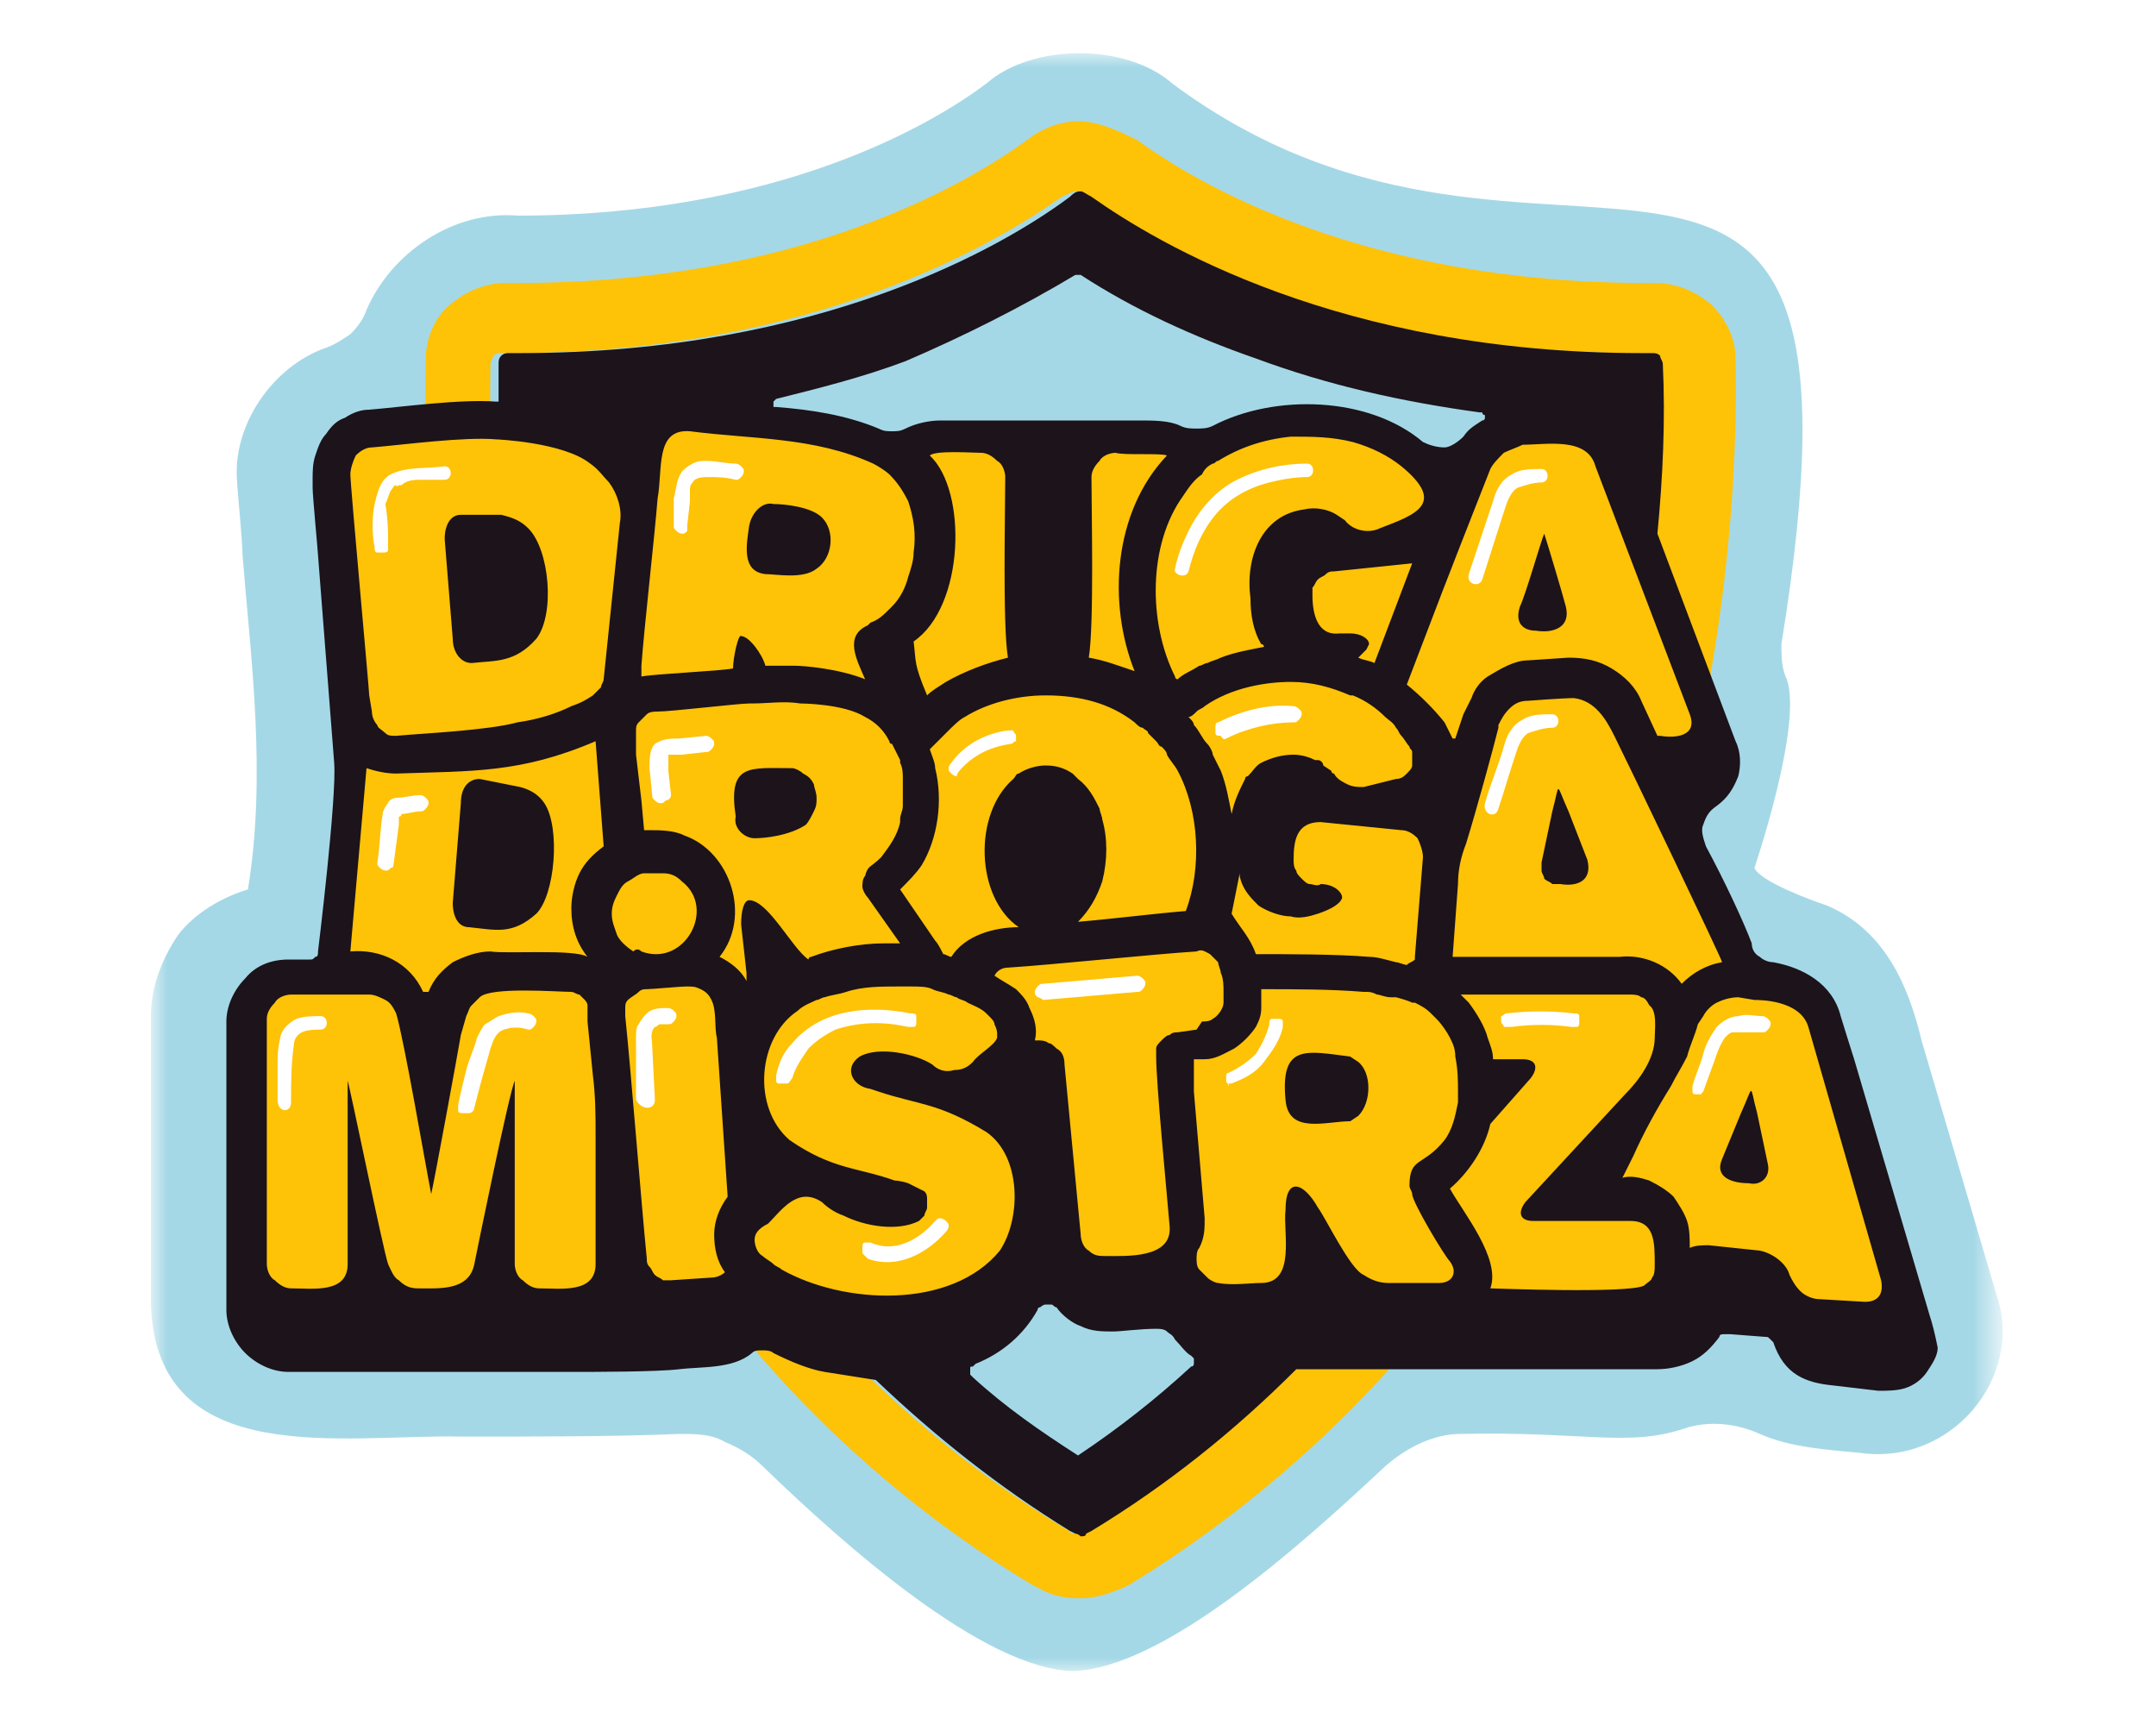
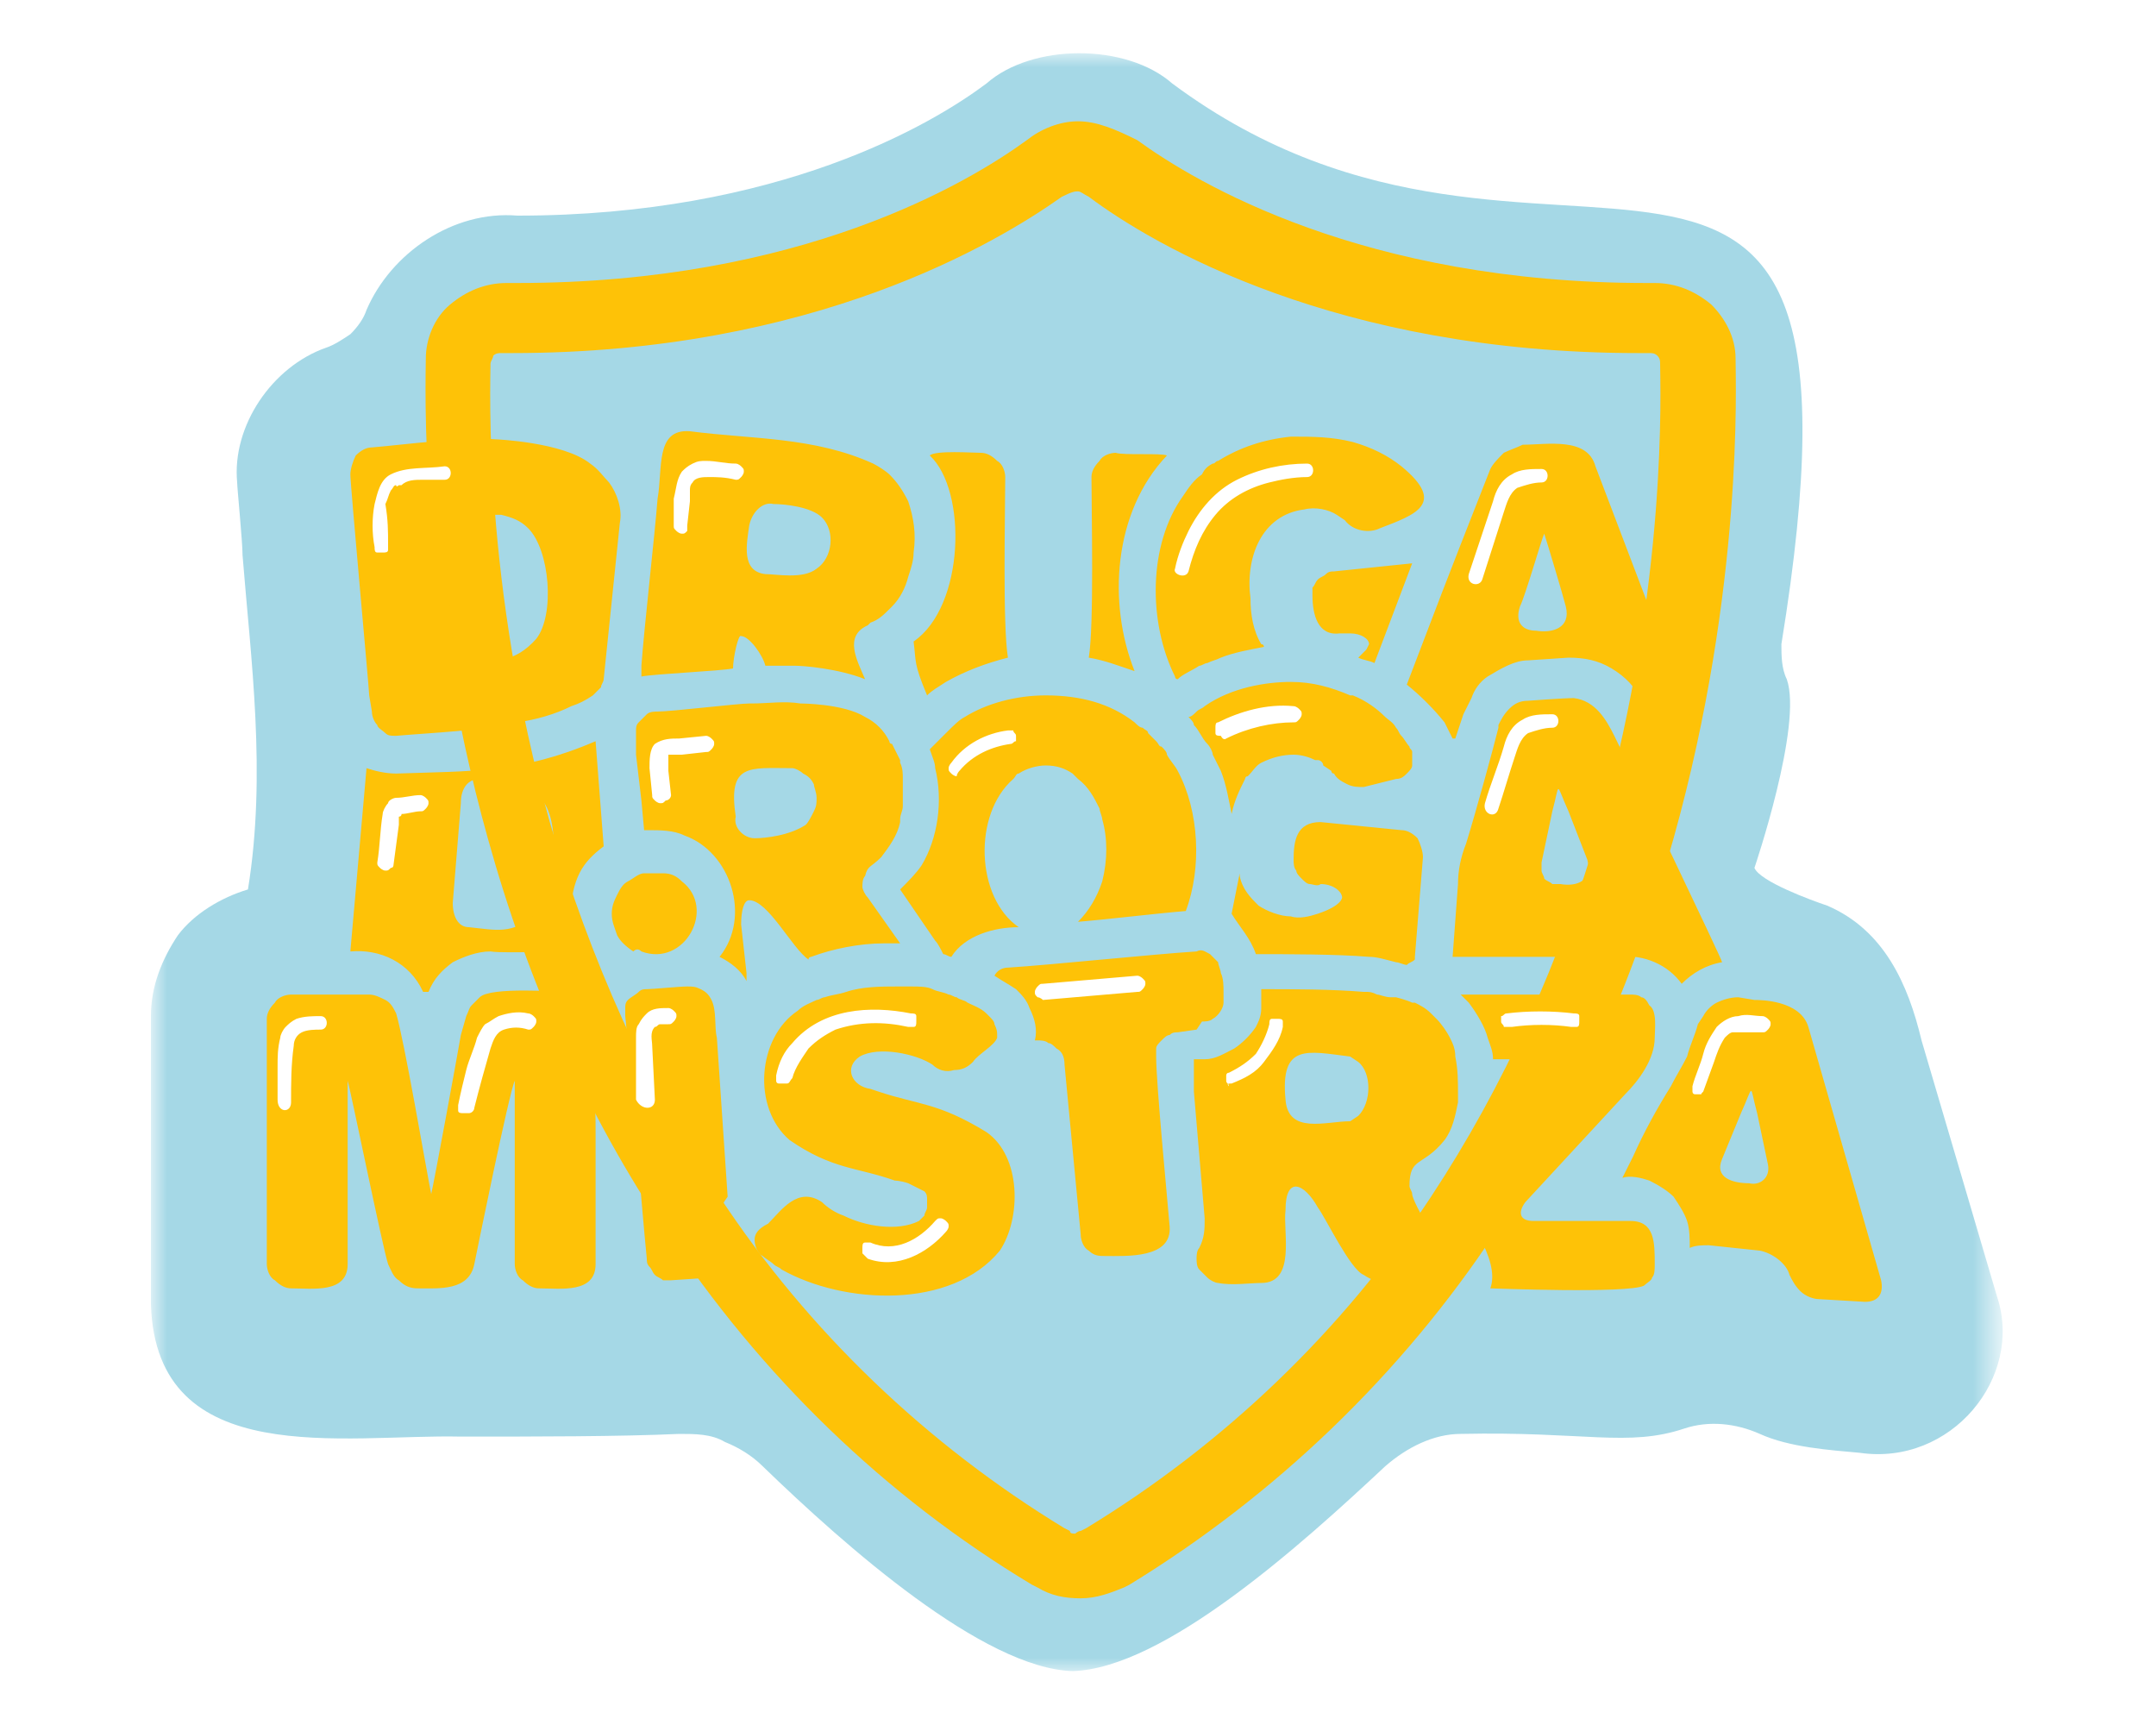
<svg xmlns="http://www.w3.org/2000/svg" version="1.1" id="Layer_1" x="0px" y="0px" viewBox="0 0 80 64" style="enable-background:new 0 0 80 64;" xml:space="preserve" width="80" height="64">
  <style type="text/css">
	.st0{fill:#FFFFFF;filter:url(#Adobe_OpacityMaskFilter);}
	.st1{mask:url(#mask0_509_11955_00000018226195968340637090000011698807952797267903_);}
	.st2{fill:#A5D8E6;}
	.st3{fill:#FEC207;}
	.st4{fill:#1C131B;}
	.st5{fill:#FFFFFF;}
</style>
  <defs>
    <filter id="Adobe_OpacityMaskFilter" filterUnits="userSpaceOnUse" x="5.7" y="2" width="68.6" height="60">
      <feColorMatrix type="matrix" values="1 0 0 0 0  0 1 0 0 0  0 0 1 0 0  0 0 0 1 0" />
    </filter>
  </defs>
  <mask maskUnits="userSpaceOnUse" x="5.7" y="2" width="68.6" height="60" id="mask0_509_11955_00000018226195968340637090000011698807952797267903_">
    <path class="st0" d="M74.3,2H5.7v60h68.6V2z" />
  </mask>
  <g class="st1">
    <path class="st2" d="M74.1,48.1l-2.8-9.5c-0.5-2.1-1.4-4.1-3.5-5c-0.6-0.2-2.5-0.9-2.7-1.4c0,0,1.8-5.3,1.2-7   c-0.2-0.4-0.2-0.9-0.2-1.3c4.1-25.2-8.6-10.4-22.6-20.8c-1.7-1.5-5.2-1.5-6.9,0C34.6,4.6,28.9,8,19.2,8c-2.4-0.2-4.7,1.4-5.6,3.5   c-0.1,0.3-0.3,0.6-0.6,0.9c-0.3,0.2-0.6,0.4-0.9,0.5c-2,0.7-3.5,2.9-3.3,5c0,0.2,0.2,2.2,0.2,2.7c0.3,3.8,0.9,8.1,0.2,12.4   c-1,0.3-2,0.9-2.6,1.7c-0.6,0.9-1,1.9-1,3v10.7c0.2,6.2,7.2,4.8,11.5,4.9c2.8,0,5.9,0,8.1-0.1c0.6,0,1.2,0,1.7,0.3   c0.5,0.2,1,0.5,1.4,0.9c3.1,3,8.2,7.5,11.5,7.6c3.4-0.1,8.5-4.7,11.6-7.6c0.8-0.7,1.8-1.2,2.8-1.2c4.6-0.1,6.2,0.5,8.3-0.2   c0.9-0.3,1.9-0.2,2.8,0.2c1.1,0.5,2.6,0.6,3.7,0.7C72.4,54.4,75.1,51.1,74.1,48.1L74.1,48.1z" />
    <path class="st3" d="M40,7.1c0.1,0,0.2,0.1,0.4,0.2c2.4,1.8,9.2,5.8,20.4,5.8h0.4c0.1,0,0.2,0,0.3,0.1c0.1,0.1,0.1,0.2,0.1,0.3   c0,0.8,0.3,8.1-2.2,17c-1.5,5.2-3.6,9.8-6.3,13.9c-3.3,5-7.7,9.2-12.8,12.3l-0.2,0.1c-0.1,0-0.2,0.1-0.2,0.1c-0.1,0-0.2,0-0.2-0.1   l-0.2-0.1c-5.1-3.1-9.5-7.3-12.8-12.3c-2.7-4.1-4.8-8.8-6.3-13.9c-2.5-8.9-2.2-16.2-2.2-17c0-0.1,0.1-0.2,0.1-0.3   c0.1-0.1,0.2-0.1,0.3-0.1h0.4c11.2,0,18-4.1,20.4-5.8C39.8,7.1,39.9,7.1,40,7.1L40,7.1L40,7.1z M40,4.5c-0.7,0-1.4,0.3-1.9,0.7   c-2.2,1.6-8.4,5.3-18.9,5.3h-0.4c-0.8,0-1.5,0.3-2.1,0.8c-0.6,0.5-0.9,1.3-0.9,2c0,0.8-0.3,8.5,2.3,17.8c1.5,5.4,3.7,10.3,6.6,14.6   c3.5,5.3,8.1,9.8,13.6,13.1l0.2,0.1c0.5,0.3,1,0.4,1.6,0.4c0.6,0,1.1-0.2,1.6-0.4l0.2-0.1c5.4-3.3,10.1-7.8,13.6-13.1   c2.9-4.3,5.1-9.2,6.6-14.6c2.6-9.3,2.3-16.9,2.3-17.8c0-0.8-0.4-1.5-0.9-2c-0.6-0.5-1.3-0.8-2.1-0.8h-0.3   c-10.5,0-16.7-3.7-18.9-5.3C41.4,4.8,40.7,4.5,40,4.5L40,4.5z" />
-     <path class="st4" d="M71.6,48.8l-2.8-9.5c-0.1-0.3-0.5-1.6-0.5-1.6c-0.3-1.2-1.4-1.8-2.5-2c-0.2,0-0.4-0.1-0.5-0.2   c-0.2-0.1-0.3-0.3-0.3-0.5c-0.3-0.8-1-2.3-1.7-3.6c-0.1-0.3-0.2-0.6-0.1-0.8c0.1-0.3,0.2-0.5,0.5-0.7c0.4-0.3,0.6-0.6,0.8-1.1   c0.1-0.4,0.1-0.9-0.1-1.3l-2.9-7.7c0.2-2.1,0.3-4.2,0.2-6.3c0-0.1-0.1-0.2-0.1-0.3c-0.1-0.1-0.2-0.1-0.3-0.1h-0.4   c-11.2,0-18-4.1-20.4-5.8c-0.2-0.1-0.3-0.2-0.4-0.2s-0.2,0-0.4,0.2c-2.4,1.8-9.2,5.8-20.4,5.8h-0.4c-0.1,0-0.2,0-0.3,0.1   c-0.1,0.1-0.1,0.2-0.1,0.3c0,0.2,0,0.7,0,1.4h-0.1c-1.3-0.1-3.5,0.2-4.7,0.3c-0.3,0-0.6,0.1-0.9,0.3c-0.3,0.1-0.5,0.3-0.7,0.6   c-0.2,0.2-0.3,0.5-0.4,0.8c-0.1,0.3-0.1,0.6-0.1,0.9l0,0.3c0,0.3,0.2,2.4,0.2,2.5l0.6,7.7c0.1,1.3-0.6,7-0.6,7c0,0.1,0,0.2-0.1,0.2   c-0.1,0.1-0.1,0.1-0.2,0.1h-0.8c-0.6,0-1.2,0.2-1.6,0.7c-0.4,0.4-0.7,1-0.7,1.6v10.7c0,0.6,0.3,1.2,0.7,1.6c0.4,0.4,1,0.7,1.6,0.7   c1,0,4.8,0,5.8,0c0.7,0,3.8,0,4.7,0c0.8,0,3.2,0,4-0.1s2,0,2.7-0.6c0.1-0.1,0.2-0.1,0.4-0.1c0.1,0,0.3,0,0.4,0.1   c0.6,0.3,1.3,0.6,1.9,0.7c0.6,0.1,1.3,0.2,1.9,0.3c2.2,2.1,4.6,4,7.2,5.6l0.2,0.1c0.1,0,0.2,0.1,0.2,0.1c0.1,0,0.2,0,0.2-0.1   l0.2-0.1c2.8-1.7,5.3-3.7,7.6-6c4.2,0,12.1,0,13.4,0c0.4,0,0.9-0.1,1.3-0.3c0.4-0.2,0.7-0.5,1-0.9c0-0.1,0.1-0.1,0.2-0.1   c0.1,0,0.1,0,0.2,0l1.3,0.1c0.1,0,0.1,0,0.2,0.1c0,0,0.1,0.1,0.1,0.1c0.4,1.2,1.2,1.5,2.2,1.6l1.7,0.2c0.3,0,0.7,0,1-0.1   c0.3-0.1,0.6-0.3,0.8-0.6c0.2-0.3,0.4-0.6,0.4-0.9C71.8,49.5,71.7,49.1,71.6,48.8L71.6,48.8z M39.9,10.2   C39.9,10.2,40,10.1,39.9,10.2c0.1,0,0.2,0,0.2,0c2,1.3,4.2,2.3,6.5,3.1c2.7,1,5.4,1.6,8.3,2c0,0,0.1,0,0.1,0c0,0,0,0.1,0.1,0.1   c0,0,0,0.1,0,0.1c0,0,0,0.1-0.1,0.1c-0.3,0.2-0.5,0.3-0.7,0.6c-0.2,0.2-0.5,0.4-0.7,0.4c-0.3,0-0.6-0.1-0.8-0.2   c-2-1.7-5.5-1.8-7.8-0.6c-0.2,0.1-0.4,0.1-0.6,0.1c-0.2,0-0.4,0-0.6-0.1c-0.4-0.2-1-0.2-1.5-0.2c0,0-0.1,0-0.1,0c-1.2,0-4.2,0-6,0   h0c-0.4,0-0.7,0-0.9,0c-0.1,0-0.3,0-0.4,0c-0.4,0-0.9,0.1-1.3,0.3c-0.2,0.1-0.3,0.1-0.5,0.1c-0.2,0-0.3,0-0.5-0.1   c-1.2-0.5-2.5-0.7-3.8-0.8c0,0-0.1,0-0.1,0c0,0,0-0.1,0-0.1c0,0,0-0.1,0-0.1c0,0,0.1-0.1,0.1-0.1c1.6-0.4,3.2-0.8,4.8-1.4   C35.7,12.5,37.9,11.4,39.9,10.2L39.9,10.2z M40,54c-1.4-0.9-2.7-1.8-3.9-2.9c0,0-0.1-0.1-0.1-0.1c0,0,0-0.1,0-0.2   c0-0.1,0-0.1,0.1-0.1c0,0,0.1-0.1,0.1-0.1c1-0.4,1.8-1.1,2.3-2c0-0.1,0.1-0.1,0.1-0.1s0.1-0.1,0.2-0.1c0.1,0,0.1,0,0.2,0   c0.1,0,0.1,0.1,0.2,0.1c0.2,0.3,0.6,0.6,0.9,0.7c0.4,0.2,0.8,0.2,1.2,0.2c0.3,0,1-0.1,1.6-0.1c0.1,0,0.3,0,0.4,0.1   c0.1,0.1,0.2,0.1,0.3,0.3c0.2,0.2,0.4,0.5,0.6,0.6c0,0,0.1,0.1,0.1,0.1c0,0,0,0.1,0,0.1c0,0,0,0.1,0,0.1c0,0,0,0.1-0.1,0.1   C42.9,51.9,41.5,53,40,54L40,54z" />
    <path class="st3" d="M35.8,26.6c0.8-0.5,1.9-0.8,3-0.8c1.3,0,2.4,0.3,3.3,1c0.1,0.1,0.2,0.2,0.3,0.2c0.1,0.1,0.2,0.1,0.2,0.2   c0.1,0.1,0.2,0.2,0.3,0.3c0.1,0.1,0.1,0.2,0.2,0.2c0.1,0.1,0.2,0.2,0.2,0.3c0.1,0.2,0.3,0.4,0.4,0.6c0.8,1.5,0.9,3.6,0.3,5.2   c-1.2,0.1-2.8,0.3-4,0.4c0.4-0.4,0.7-0.9,0.9-1.5v0c0.2-0.8,0.2-1.6,0-2.3v0c0-0.1-0.1-0.3-0.1-0.4c-0.2-0.4-0.4-0.8-0.8-1.1   c-0.1-0.1-0.1-0.1-0.2-0.2c-0.3-0.2-0.6-0.3-1-0.3c-0.3,0-0.7,0.1-1,0.3c-0.1,0-0.1,0.1-0.2,0.2c-1.5,1.3-1.4,4.4,0.2,5.5   c-0.9,0-2,0.3-2.5,1.1c-0.1,0-0.2-0.1-0.3-0.1c-0.1-0.2-0.2-0.4-0.3-0.5L33.4,33c0.3-0.3,0.6-0.6,0.8-0.9c0.6-1,0.8-2.4,0.5-3.6v0   h0c0-0.2-0.1-0.4-0.2-0.7c0,0,0,0,0,0v0c0,0,0,0,0,0c0,0,0.1-0.1,0.1-0.1c0.2-0.2,0.3-0.3,0.5-0.5C35.4,26.9,35.6,26.7,35.8,26.6   L35.8,26.6z M43.3,16.9c-0.2-0.1-1.6,0-1.9-0.1c-0.2,0-0.5,0.1-0.6,0.3c-0.2,0.2-0.3,0.4-0.3,0.6c0,1.3,0.1,5.5-0.1,6.7   c0,0,0,0,0,0c0.6,0.1,1.1,0.3,1.7,0.5C41.1,22.4,41.3,19,43.3,16.9L43.3,16.9z M27.2,24.8c-0.5,0.1-2.9,0.2-3.4,0.3l0-0.4   c0.1-1.4,0.5-4.9,0.6-6.2c0.2-1.1-0.1-2.6,1.2-2.5c2.3,0.3,4.6,0.2,6.8,1.2c0.2,0.1,0.5,0.3,0.6,0.4l0,0c0.3,0.3,0.5,0.6,0.7,1   c0.2,0.6,0.3,1.2,0.2,1.9c0,0.3-0.1,0.6-0.2,0.9c-0.1,0.4-0.3,0.8-0.6,1.1c0,0-0.1,0.1-0.1,0.1c-0.2,0.2-0.4,0.4-0.7,0.5l-0.1,0.1   c-0.9,0.4-0.4,1.3-0.1,2c-1-0.4-2.3-0.5-2.6-0.5c-0.4,0-0.8,0-1.1,0c-0.1-0.4-0.6-1.1-0.9-1.1C27.4,23.5,27.2,24.4,27.2,24.8   L27.2,24.8z M28.4,21.3c0.4,0,1.4,0.2,1.9-0.2c0.6-0.4,0.7-1.4,0.2-1.9c-0.4-0.4-1.4-0.5-1.8-0.5c-0.4-0.1-0.8,0.3-0.9,0.8   C27.7,20.2,27.5,21.2,28.4,21.3L28.4,21.3z M33.9,23.8c0.1,0.8,0,0.8,0.5,2c0.2-0.2,0.4-0.3,0.7-0.5c0.7-0.4,1.5-0.7,2.3-0.9   c0,0,0,0,0,0c-0.2-1.2-0.1-5.4-0.1-6.7c0-0.2-0.1-0.5-0.3-0.6c-0.2-0.2-0.4-0.3-0.6-0.3c-0.3,0-1.7-0.1-1.9,0.1   C35.9,18.2,35.8,22.5,33.9,23.8L33.9,23.8z M13.7,25.8c0-0.2-0.7-7.8-0.7-8.2c0-0.2,0.1-0.5,0.2-0.7c0.2-0.2,0.4-0.3,0.6-0.3   c1.2-0.1,3.4-0.4,4.6-0.3c0,0,2.5,0.1,3.5,0.9c0.3,0.2,0.5,0.5,0.7,0.7c0.3,0.4,0.5,1,0.4,1.5l-0.6,5.8c0,0.1-0.1,0.2-0.1,0.3   c-0.1,0.1-0.2,0.2-0.3,0.3c-0.3,0.2-0.5,0.3-0.8,0.4c-0.6,0.3-1.3,0.5-2,0.6c-1.1,0.3-3.4,0.4-4.5,0.5c-0.2,0-0.3,0-0.4-0.1   c-0.1-0.1-0.3-0.2-0.3-0.3c-0.1-0.1-0.2-0.3-0.2-0.5L13.7,25.8L13.7,25.8L13.7,25.8z M16.5,20l0.3,3.7c0,0.5,0.3,0.9,0.7,0.9   c0.9-0.1,1.6,0,2.4-0.9c0.7-0.9,0.5-3.3-0.3-4.1c-0.3-0.3-0.6-0.4-1-0.5c-0.5,0-1,0-1.5,0C16.7,19.1,16.5,19.5,16.5,20L16.5,20z    M59.9,27.3c0.5,1,4,8.3,4,8.4c-0.6,0.1-1.1,0.4-1.5,0.8c-0.5-0.7-1.4-1.1-2.3-1h-6.2l0.2-2.7c0-0.5,0.1-1,0.3-1.5   c0.4-1.3,1-3.5,1.2-4.3c0,0,0-0.1,0-0.1c0.1-0.2,0.2-0.4,0.4-0.6c0.2-0.2,0.4-0.3,0.7-0.3c0,0,1.3-0.1,1.7-0.1   C59.2,26,59.6,26.7,59.9,27.3L59.9,27.3z M58.9,31.9l-0.7-1.8c-0.5-1.1-0.3-1.1-0.6,0l-0.4,1.9c0,0.1,0,0.2,0,0.3   c0,0.1,0.1,0.2,0.1,0.3c0.1,0.1,0.2,0.1,0.3,0.2c0.1,0,0.2,0,0.3,0C58.5,32.9,59.1,32.7,58.9,31.9L58.9,31.9z M52.2,25.4l1.3-3.4   l0.7-1.8l1.1-2.8c0.1-0.2,0.3-0.4,0.5-0.6c0.2-0.1,0.5-0.2,0.7-0.3c0.9,0,2.4-0.3,2.7,0.8l3.5,9.2c0.3,0.8-0.5,0.9-1.1,0.8   c0,0,0,0-0.1,0c0,0,0,0,0,0l-0.6-1.3c-0.2-0.5-0.6-0.9-1.1-1.2c-0.5-0.3-1-0.4-1.6-0.4l-1.5,0.1c-0.5,0-1,0.3-1.5,0.6   c-0.3,0.2-0.5,0.5-0.6,0.8c-0.1,0.2-0.2,0.4-0.3,0.6L54,27.4c-0.1,0-0.1,0-0.1,0c-0.1-0.2-0.2-0.4-0.3-0.6   C53.2,26.3,52.7,25.8,52.2,25.4z M57,23.4c0.6,0.1,1.3-0.1,1.1-0.9c-0.1-0.4-0.7-2.4-0.8-2.7c-0.1,0.2-0.7,2.3-0.9,2.7   C56.2,23.1,56.5,23.4,57,23.4L57,23.4z M50.4,24.4c0.2,0.1,0.4,0.1,0.6,0.2l1.4-3.7l-2.9,0.3c-0.1,0-0.2,0-0.3,0.1   c-0.1,0.1-0.2,0.1-0.3,0.2c-0.1,0.1-0.1,0.2-0.2,0.3c0,0.1,0,0.2,0,0.3c0,0.7,0.2,1.5,1,1.4l0.2,0c0,0,0.1,0,0.2,0   c0.4,0,0.7,0.2,0.7,0.4l-0.1,0.2C50.5,24.3,50.4,24.4,50.4,24.4L50.4,24.4z M21.8,37.9c0-0.1,0-0.2,0-0.3c0-0.1,0-0.2,0-0.3   c0-0.1-0.1-0.2-0.1-0.2c-0.1-0.1-0.1-0.1-0.2-0.2c-0.1,0-0.2-0.1-0.3-0.1c-0.5,0-3-0.2-3.4,0.2c-0.1,0.1-0.2,0.2-0.3,0.3   c-0.1,0.1-0.1,0.2-0.2,0.4l-0.2,0.7C17,39,16.1,43.9,16,44.3c-0.2-1-1-5.7-1.3-6.7c-0.1-0.2-0.2-0.4-0.4-0.5   c-0.2-0.1-0.4-0.2-0.6-0.2h-2.9c-0.2,0-0.5,0.1-0.6,0.3c-0.2,0.2-0.3,0.4-0.3,0.6v9.1c0,0.2,0.1,0.5,0.3,0.6   c0.2,0.2,0.4,0.3,0.6,0.3c0.8,0,2.1,0.2,2.1-0.9c0-0.5,0-6.4,0-6.8c0.1,0.3,1.3,6.2,1.5,6.8c0.1,0.2,0.2,0.5,0.4,0.6   c0.2,0.2,0.4,0.3,0.7,0.3c0.8,0,1.9,0.1,2.1-0.9c0.1-0.5,1.3-6.4,1.5-6.8c0,0.4,0,6.2,0,6.8c0,0.2,0.1,0.5,0.3,0.6   c0.2,0.2,0.4,0.3,0.6,0.3c0.8,0,2.1,0.2,2.1-0.9v-4.7c0-0.8,0-1.5-0.1-2.3C21.9,38.9,21.8,37.9,21.8,37.9L21.8,37.9z M44.7,26.2   c-0.1,0.1-0.2,0.1-0.3,0.2c-0.1,0.1-0.2,0.2-0.3,0.2c0.1,0.1,0.2,0.2,0.2,0.3c0.2,0.2,0.3,0.5,0.5,0.7c0.1,0.1,0.2,0.3,0.2,0.4   c0.1,0.2,0.2,0.4,0.3,0.6c0.2,0.5,0.3,1.1,0.4,1.6c0.1-0.5,0.3-0.9,0.5-1.3h0c0,0,0-0.1,0.1-0.1c0.2-0.2,0.3-0.4,0.5-0.5h0l0,0   c0.4-0.2,0.8-0.3,1.2-0.3c0.3,0,0.6,0.1,0.8,0.2h0c0,0,0.1,0,0.1,0c0.1,0,0.2,0.1,0.2,0.2l0.3,0.2c0,0,0,0.1,0.1,0.1   c0.1,0.2,0.3,0.3,0.5,0.4c0.2,0.1,0.4,0.1,0.6,0.1l1.2-0.3c0.2,0,0.3-0.1,0.4-0.2c0.1-0.1,0.2-0.2,0.2-0.3c0-0.1,0-0.2,0-0.3   c0,0,0-0.1,0-0.1c0,0,0-0.1,0-0.1c0-0.1-0.1-0.1-0.1-0.2c-0.1-0.1-0.2-0.3-0.3-0.4c-0.1-0.1-0.1-0.2-0.2-0.3l0,0   c-0.1-0.2-0.3-0.3-0.4-0.4v0c-0.3-0.3-0.7-0.6-1.2-0.8c0,0,0,0-0.1,0c-0.7-0.3-1.4-0.5-2.2-0.5C47,25.3,45.7,25.5,44.7,26.2   L44.7,26.2z M46.6,35.4c1.2,0,3,0,4.2,0.1c0.3,0,0.6,0.1,1,0.2c0.1,0,0.3,0.1,0.4,0.1c0.1-0.1,0.2-0.1,0.3-0.2c0,0,0-0.1,0-0.1   l0.3-3.7v0c0-0.2-0.1-0.5-0.2-0.7c-0.2-0.2-0.4-0.3-0.6-0.3l-3-0.3c-0.9,0-1,0.7-1,1.4c0,0.1,0,0.3,0.1,0.4c0,0.1,0.1,0.2,0.2,0.3   c0.1,0.1,0.2,0.2,0.3,0.2c0.1,0,0.3,0.1,0.4,0c0.5,0,0.8,0.3,0.8,0.5c0,0,0,0.3-0.9,0.6c-0.3,0.1-0.7,0.2-1,0.1   c-0.4,0-0.9-0.2-1.2-0.4c-0.3-0.3-0.6-0.6-0.7-1.1c0,0,0-0.1,0-0.1c-0.1,0.5-0.2,1-0.3,1.5C46,34.4,46.4,34.8,46.6,35.4L46.6,35.4z    M43.6,25.1c0,0,0,0.1,0.1,0.1c0.2-0.2,0.5-0.3,0.8-0.5v0c0.1,0,0.2-0.1,0.3-0.1c0.2-0.1,0.3-0.1,0.5-0.2c0.5-0.2,1.1-0.3,1.6-0.4   c0,0,0-0.1-0.1-0.1c-0.3-0.5-0.4-1.1-0.4-1.7c-0.2-1.5,0.4-3.1,2-3.3c0.4-0.1,0.9,0,1.2,0.2l0.3,0.2c0.3,0.4,0.9,0.5,1.3,0.3   c1.3-0.5,2.5-0.9,0.8-2.3c-0.5-0.4-1.1-0.7-1.8-0.9c-0.8-0.2-1.5-0.2-2.3-0.2c-1,0.1-1.9,0.4-2.7,0.9v0c-0.1,0-0.1,0.1-0.2,0.1   c-0.2,0.1-0.3,0.2-0.4,0.4c-0.3,0.2-0.5,0.5-0.7,0.8C42.6,20.2,42.6,23.1,43.6,25.1L43.6,25.1z M36.6,42c-1.8-1.1-2.5-1-4-1.5   l-0.3-0.1c-0.7-0.1-1-0.8-0.4-1.2c0.7-0.4,2.1-0.1,2.7,0.3c0.2,0.2,0.5,0.3,0.8,0.2c0.3,0,0.5-0.1,0.7-0.3c0.2-0.3,0.8-0.6,0.9-0.9   c0,0,0-0.1,0-0.1c0-0.1,0-0.2-0.1-0.4c0-0.1-0.1-0.2-0.2-0.3l0,0l-0.1-0.1c-0.2-0.2-0.5-0.3-0.7-0.4c-0.1-0.1-0.3-0.1-0.4-0.2   c-0.1,0-0.2-0.1-0.3-0.1h0v0c0,0,0,0,0,0v0c0,0,0,0,0,0c-0.2-0.1-0.4-0.1-0.6-0.2c-0.2-0.1-0.5-0.1-0.8-0.1c-0.2,0-0.3,0-0.5,0   c-0.6,0-1.3,0-1.9,0.2h0c-0.3,0.1-0.5,0.1-0.8,0.2c-0.1,0-0.2,0.1-0.3,0.1c-0.2,0.1-0.5,0.2-0.7,0.4c-1.5,1-1.7,3.6-0.3,4.8   c1.6,1.1,2.5,1,3.9,1.5c0,0,0.2,0,0.5,0.1c0.2,0.1,0.4,0.2,0.6,0.3c0.1,0.1,0.1,0.2,0.1,0.3c0,0.1,0,0.2,0,0.3   c0,0.1-0.1,0.2-0.1,0.3c-0.1,0.1-0.1,0.1-0.2,0.2c-0.8,0.4-2,0.2-2.8-0.2c-0.3-0.1-0.6-0.3-0.8-0.5c-0.9-0.6-1.5,0.3-2,0.8   C28.1,45.6,28,45.8,28,46c0,0.2,0.1,0.5,0.3,0.6c0.1,0.1,0.3,0.2,0.4,0.3c0.1,0.1,0.2,0.1,0.3,0.2c2.3,1.3,6.3,1.5,8.1-0.7   C37.9,45.2,37.9,42.9,36.6,42L36.6,42z M27.8,33.4c-0.2,0-0.3,0.4-0.3,0.9l0.2,1.8c0,0.1,0,0.2,0,0.3c-0.2-0.4-0.6-0.7-1-0.9   c1.2-1.5,0.4-3.9-1.3-4.5c-0.4-0.2-0.9-0.2-1.4-0.2c0,0-0.1,0-0.1,0l-0.1-1.1l0,0L23.6,28l0-0.2l0-0.4c0-0.1,0-0.2,0-0.3   c0-0.1,0-0.2,0.1-0.3c0.1-0.1,0.2-0.2,0.3-0.3c0.1-0.1,0.3-0.1,0.4-0.1c0.5,0,3-0.3,3.4-0.3l0.1,0c0.6,0,1.2-0.1,1.8,0   c0,0,1.6,0,2.4,0.5c0.4,0.2,0.7,0.5,0.9,0.9c0,0,0,0.1,0.1,0.1c0.1,0.2,0.2,0.4,0.3,0.6c0,0,0,0,0,0.1c0.1,0.2,0.1,0.4,0.1,0.6   c0,0.1,0,0.1,0,0.2c0,0.3,0,0.5,0,0.8v0c0,0.2-0.1,0.3-0.1,0.5c0,0,0,0.1,0,0.1c-0.1,0.5-0.4,0.9-0.7,1.3c-0.4,0.4-0.5,0.3-0.6,0.7   v0c-0.1,0.1-0.1,0.3-0.1,0.4c0,0.1,0.1,0.3,0.2,0.4l0,0v0l1.2,1.7c-0.2,0-0.4,0-0.6,0c-0.9,0-1.9,0.2-2.7,0.5c0,0-0.1,0-0.1,0.1   C29.4,35.2,28.5,33.4,27.8,33.4L27.8,33.4z M28,31.1c0.4,0,1.3-0.1,1.9-0.5c0.1-0.1,0.2-0.3,0.3-0.5c0.1-0.2,0.1-0.3,0.1-0.5   c0-0.2-0.1-0.4-0.1-0.5c-0.1-0.2-0.2-0.3-0.4-0.4c-0.1-0.1-0.3-0.2-0.4-0.2c-1.6,0-2.4-0.2-2.1,1.8C27.2,30.7,27.6,31.1,28,31.1z    M26.6,38.5c-0.1-0.4,0-1-0.2-1.4c-0.1-0.2-0.2-0.3-0.4-0.4c-0.2-0.1-0.3-0.1-0.5-0.1c-0.3,0-1.3,0.1-1.5,0.1c-0.1,0-0.2,0-0.3,0.1   c-0.1,0.1-0.3,0.2-0.4,0.3c-0.1,0.1-0.1,0.2-0.1,0.3c0,0.1,0,0.2,0,0.3c0.2,1.9,0.6,7,0.8,9c0,0.1,0,0.2,0.1,0.3   c0.1,0.1,0.1,0.2,0.2,0.3c0.1,0.1,0.2,0.1,0.3,0.2c0.1,0,0.2,0,0.3,0l1.5-0.1c0.2,0,0.4-0.1,0.5-0.2c-0.3-0.4-0.4-0.9-0.4-1.4   c0-0.5,0.2-1,0.5-1.4L26.6,38.5L26.6,38.5z M53.8,46.8c0.3,0.4,0.1,0.8-0.4,0.8h-1.9c-0.3,0-0.6-0.1-0.9-0.3v0   c-0.5-0.2-1.4-2.1-1.7-2.5c-0.5-0.9-1.2-1.2-1.2,0.1c-0.1,0.8,0.4,2.7-0.9,2.7c-0.4,0-1.1,0.1-1.6,0c-0.1,0-0.3-0.1-0.4-0.2   c-0.1-0.1-0.2-0.2-0.3-0.3c-0.1-0.1-0.1-0.3-0.1-0.4c0-0.1,0-0.3,0.1-0.4c0.2-0.4,0.2-0.7,0.2-1.1l-0.4-4.7v-1.2l0.4,0   c0.4,0,0.7-0.2,1.1-0.4c0.3-0.2,0.6-0.5,0.8-0.8c0.1-0.2,0.2-0.4,0.2-0.7c0-0.2,0-0.4,0-0.6l0-0.1v0c1.2,0,2.6,0,3.8,0.1   c0,0,0,0,0.1,0c0.1,0,0.2,0,0.4,0.1c0.1,0,0.3,0.1,0.5,0.1c0.1,0,0.1,0,0.2,0c0,0,0.4,0.1,0.6,0.2c0,0,0.1,0,0.1,0   c0.2,0.1,0.4,0.2,0.6,0.4c0.1,0.1,0.1,0.1,0.2,0.2c0.2,0.2,0.4,0.5,0.5,0.7c0.1,0.2,0.2,0.4,0.2,0.7c0.1,0.5,0.1,0.9,0.1,1.4   c0,0.1,0,0.2,0,0.3c-0.1,0.5-0.2,1-0.5,1.4c-0.8,1-1.3,0.6-1.3,1.7c0,0.1,0.1,0.2,0.1,0.3C52.4,44.6,53.6,46.6,53.8,46.8L53.8,46.8   z M50.4,39.4l-0.3-0.2c-1.6-0.2-2.6-0.5-2.4,1.6c0.1,1.3,1.5,0.8,2.4,0.8l0.3-0.2C50.9,40.9,50.9,39.8,50.4,39.4z M60.5,45.3h-3.6   c-0.5,0-0.6-0.3-0.3-0.7l3.7-4l0,0c0.5-0.5,1.1-1.3,1.1-2.1c0-0.3,0.1-1-0.2-1.2C61.1,37.1,61,37,60.9,37c-0.1-0.1-0.3-0.1-0.4-0.1   h-6.3c0.1,0.1,0.2,0.2,0.3,0.3c0.3,0.4,0.6,0.9,0.7,1.3c0.1,0.3,0.2,0.5,0.2,0.8h1.1c0.5,0,0.6,0.3,0.3,0.7l-1.5,1.7   c-0.2,0.9-0.8,1.8-1.5,2.4c0.5,0.9,1.9,2.6,1.5,3.7c0.1,0,5.1,0.2,5.7-0.1c0.1-0.1,0.3-0.2,0.3-0.3c0.1-0.1,0.1-0.3,0.1-0.5   C61.4,46.1,61.4,45.3,60.5,45.3L60.5,45.3z M69.2,48.3l-1.7-0.1c-0.2,0-0.5-0.1-0.7-0.3c-0.2-0.2-0.3-0.4-0.4-0.6   c-0.1-0.4-0.6-0.8-1.1-0.9l-1.9-0.2c-0.2,0-0.5,0-0.7,0.1c0-0.3,0-0.7-0.1-1c-0.1-0.3-0.3-0.6-0.5-0.9c-0.2-0.2-0.5-0.4-0.9-0.6   c-0.3-0.1-0.7-0.2-1-0.1l0.4-0.8c0.4-0.9,0.9-1.8,1.4-2.6c0.2-0.4,0.4-0.7,0.6-1.1c0.1-0.4,0.3-0.8,0.4-1.2l0.2-0.3   c0.1-0.2,0.3-0.4,0.5-0.5c0.2-0.1,0.5-0.2,0.8-0.2l0.6,0.1c0.2,0,1.7,0,2,1l2.7,9.4C69.9,48,69.7,48.3,69.2,48.3L69.2,48.3z    M65.6,43.2l-0.4-1.9c-0.3-1.1-0.1-1.1-0.6,0L63.9,43c-0.3,0.7,0.4,0.9,1,0.9C65.3,44,65.7,43.7,65.6,43.2L65.6,43.2z M44.6,37.9   c0.1,0,0.3,0,0.4-0.1h0c0.2-0.1,0.4-0.4,0.4-0.6c0-0.1,0-0.2,0-0.2l0-0.2c0-0.2,0-0.5-0.1-0.7v0c0-0.1-0.1-0.3-0.1-0.4   c-0.1-0.1-0.2-0.2-0.3-0.3h0c-0.2-0.1-0.3-0.2-0.5-0.1c-1.6,0.1-5.4,0.5-7,0.6c-0.2,0-0.4,0.1-0.5,0.3c0.3,0.2,0.5,0.3,0.8,0.5   c0.2,0.2,0.4,0.4,0.5,0.7c0.2,0.4,0.3,0.8,0.2,1.2l0.1,0c0.1,0,0.3,0,0.4,0.1c0.1,0,0.2,0.1,0.3,0.2c0.2,0.1,0.3,0.3,0.3,0.6   l0.6,6.3c0,0.2,0.1,0.5,0.3,0.6c0.2,0.2,0.4,0.2,0.6,0.2c0.8,0,2.5,0.1,2.4-1.1c-0.1-1.2-0.5-5.3-0.5-6.3c0-0.1,0-0.2,0-0.3   c0-0.1,0.1-0.2,0.2-0.3c0.1-0.1,0.2-0.2,0.3-0.2c0.1-0.1,0.2-0.1,0.3-0.1h0l0.7-0.1L44.6,37.9L44.6,37.9z M22.1,27.5l0.3,3.9   c-0.4,0.3-0.7,0.6-0.9,1c-0.2,0.4-0.3,0.9-0.3,1.3c0,0.7,0.2,1.3,0.6,1.8c-0.5-0.3-3-0.1-3.6-0.2c-0.5,0-1,0.2-1.4,0.4   c-0.4,0.3-0.7,0.6-0.9,1.1l-0.2,0c-0.5-1.1-1.6-1.6-2.7-1.5l0.6-6.8c0.3,0.1,0.7,0.2,1.1,0.2C17.5,28.6,19.3,28.7,22.1,27.5   c0-0.1,0-0.1,0-0.1C22.1,27.5,22.1,27.5,22.1,27.5L22.1,27.5L22.1,27.5z M20.2,29.8c-0.2-0.3-0.5-0.5-0.9-0.6   c-0.5-0.1-1-0.2-1.5-0.3c-0.4,0-0.7,0.3-0.7,0.9l-0.3,3.7c0,0.5,0.2,0.9,0.6,0.9c1,0.1,1.6,0.3,2.5-0.5   C20.6,33.2,20.8,30.7,20.2,29.8L20.2,29.8z M23.8,35.3c1.6,0.6,2.8-1.6,1.5-2.6c-0.2-0.2-0.4-0.3-0.7-0.3c-0.2,0-0.4,0-0.6,0   c0,0,0,0-0.1,0c-0.2,0-0.4,0.2-0.6,0.3c-0.2,0.1-0.3,0.3-0.4,0.5c-0.1,0.2-0.2,0.4-0.2,0.7c0,0.3,0.1,0.5,0.2,0.8   c0.1,0.2,0.3,0.4,0.6,0.6C23.6,35.2,23.7,35.2,23.8,35.3L23.8,35.3z" />
    <path class="st5" d="M14.4,20.2c0,0.1,0,0.1,0,0.2c0,0.1-0.1,0.1-0.2,0.1c-0.1,0-0.1,0-0.2,0c-0.1,0-0.1-0.1-0.1-0.2   c-0.1-0.5-0.1-1.1,0-1.6c0.1-0.4,0.2-0.9,0.6-1.1c0.6-0.3,1.3-0.2,2-0.3c0.3,0,0.3,0.5,0,0.5c-0.3,0-0.6,0-0.8,0   c-0.3,0-0.6,0-0.8,0.2l-0.1,0c0,0-0.1,0.1-0.1,0c-0.1,0-0.1,0.1-0.2,0.2c-0.1,0.2-0.1,0.3-0.2,0.5C14.4,19.3,14.4,19.7,14.4,20.2z    M25.5,19.5l0.1-0.9c0-0.1,0-0.3,0-0.4c0-0.1,0-0.2,0.1-0.3c0.1-0.2,0.4-0.2,0.6-0.2c0.3,0,0.6,0,1,0.1c0.1,0,0.1,0,0.2-0.1   c0,0,0.1-0.1,0.1-0.2c0-0.1,0-0.1-0.1-0.2c0,0-0.1-0.1-0.2-0.1c-0.4,0-0.7-0.1-1.1-0.1c-0.2,0-0.3,0-0.5,0.1   c-0.2,0.1-0.3,0.2-0.4,0.3c-0.2,0.3-0.2,0.6-0.3,1L25,19.5c0,0.1,0,0.1,0.1,0.2c0,0,0.1,0.1,0.2,0.1c0.1,0,0.1,0,0.2-0.1   C25.5,19.7,25.5,19.6,25.5,19.5L25.5,19.5z M44.1,21.2c0.2-0.8,0.5-1.5,1-2.1c0.5-0.6,1.2-1,2-1.2c0.4-0.1,0.9-0.2,1.4-0.2   c0.3,0,0.3-0.5,0-0.5c-0.9,0-1.8,0.2-2.6,0.6c-0.8,0.4-1.4,1.1-1.8,1.9c-0.2,0.4-0.4,0.9-0.5,1.4C43.5,21.3,44,21.5,44.1,21.2   L44.1,21.2z M55,21.5l0.8-2.5c0.1-0.3,0.2-0.7,0.5-0.9c0.3-0.1,0.6-0.2,0.9-0.2c0.3,0,0.3-0.5,0-0.5c-0.4,0-0.8,0-1.1,0.2   c-0.4,0.2-0.6,0.6-0.7,1c-0.3,0.9-0.6,1.8-0.9,2.7C54.4,21.7,54.9,21.8,55,21.5L55,21.5z M55.6,30c0.2-0.6,0.4-1.3,0.6-1.9   c0.1-0.3,0.2-0.7,0.5-0.9c0.3-0.1,0.6-0.2,0.9-0.2c0.3,0,0.3-0.5,0-0.5c-0.4,0-0.8,0-1.1,0.2c-0.4,0.2-0.6,0.6-0.7,1   c-0.2,0.7-0.5,1.4-0.7,2.1C55,30.2,55.5,30.4,55.6,30L55.6,30z M14.6,32.1l0.2-1.5c0-0.1,0-0.2,0-0.3c0,0,0.1,0,0.1-0.1   c0.2,0,0.5-0.1,0.7-0.1c0.1,0,0.1,0,0.2-0.1c0,0,0.1-0.1,0.1-0.2c0-0.1,0-0.1-0.1-0.2c0,0-0.1-0.1-0.2-0.1c-0.3,0-0.6,0.1-0.9,0.1   c-0.1,0-0.3,0.1-0.3,0.2c-0.1,0.1-0.2,0.3-0.2,0.4c-0.1,0.6-0.1,1.2-0.2,1.8c0,0.1,0,0.1,0.1,0.2c0,0,0.1,0.1,0.2,0.1   c0.1,0,0.1,0,0.2-0.1C14.6,32.2,14.6,32.1,14.6,32.1L14.6,32.1z M24.9,29.5l-0.1-0.9c0-0.1,0-0.3,0-0.4c0-0.1,0-0.1,0-0.2   c0,0,0,0,0,0c0,0,0,0,0,0l0,0c0,0,0,0,0,0l0.1,0h0l0.4,0l0.9-0.1c0.1,0,0.1,0,0.2-0.1c0,0,0.1-0.1,0.1-0.2s0-0.1-0.1-0.2   c0,0-0.1-0.1-0.2-0.1l-1,0.1c-0.3,0-0.6,0-0.9,0.2c-0.2,0.2-0.2,0.6-0.2,0.9l0.1,1c0,0.1,0,0.1,0.1,0.2c0,0,0.1,0.1,0.2,0.1   c0.1,0,0.1,0,0.2-0.1C24.8,29.7,24.9,29.6,24.9,29.5L24.9,29.5L24.9,29.5z M35.6,28.6c0.5-0.6,1.2-0.9,1.9-1c0.1,0,0.1-0.1,0.2-0.1   c0-0.1,0-0.1,0-0.2c0-0.1-0.1-0.1-0.1-0.2c-0.1,0-0.1,0-0.2,0c-0.8,0.1-1.6,0.5-2.1,1.2c0,0-0.1,0.1-0.1,0.2c0,0.1,0,0.1,0.1,0.2   c0,0,0.1,0.1,0.2,0.1C35.5,28.7,35.6,28.6,35.6,28.6L35.6,28.6z M45.5,27.4c0.8-0.4,1.7-0.6,2.5-0.6c0.1,0,0.1,0,0.2-0.1   c0,0,0.1-0.1,0.1-0.2c0-0.1,0-0.1-0.1-0.2c0,0-0.1-0.1-0.2-0.1c-1-0.1-2,0.2-2.8,0.6c-0.1,0-0.1,0.1-0.1,0.2c0,0.1,0,0.1,0,0.2   c0,0.1,0.1,0.1,0.2,0.1C45.4,27.5,45.5,27.4,45.5,27.4L45.5,27.4z M10.8,40.9c0-0.7,0-1.4,0.1-2.1c0-0.2,0.1-0.4,0.3-0.5   c0.2-0.1,0.5-0.1,0.7-0.1c0.3,0,0.3-0.5,0-0.5c-0.3,0-0.6,0-0.9,0.1c-0.2,0.1-0.3,0.2-0.4,0.3c-0.1,0.1-0.2,0.3-0.2,0.4   c-0.1,0.4-0.1,0.7-0.1,1.1c0,0.4,0,0.8,0,1.2C10.3,41.3,10.8,41.3,10.8,40.9L10.8,40.9z M17.6,41.1c0.2-0.8,0.4-1.5,0.6-2.2   c0.1-0.3,0.2-0.6,0.5-0.7c0.3-0.1,0.6-0.1,0.9,0c0.1,0,0.1,0,0.2-0.1c0,0,0.1-0.1,0.1-0.2s0-0.1-0.1-0.2c0,0-0.1-0.1-0.2-0.1   c-0.4-0.1-0.8,0-1.1,0.1c-0.2,0.1-0.3,0.2-0.5,0.3c-0.1,0.1-0.2,0.3-0.3,0.5c-0.1,0.4-0.3,0.8-0.4,1.2c-0.1,0.4-0.2,0.8-0.3,1.3   c0,0.1,0,0.1,0,0.2c0,0.1,0.1,0.1,0.2,0.1c0.1,0,0.1,0,0.2,0C17.5,41.3,17.6,41.2,17.6,41.1L17.6,41.1z M24.3,40.8l-0.1-2   c0-0.2-0.1-0.5,0.1-0.7c0.1,0,0.1-0.1,0.2-0.1c0.1,0,0.2,0,0.3,0c0.1,0,0.1,0,0.2-0.1c0,0,0.1-0.1,0.1-0.2c0-0.1,0-0.1-0.1-0.2   c0,0-0.1-0.1-0.2-0.1c-0.3,0-0.6,0-0.8,0.2c-0.1,0.1-0.2,0.2-0.3,0.4c-0.1,0.1-0.1,0.3-0.1,0.5c0,0.4,0,0.7,0,1.1l0,1.2   C23.8,41.2,24.3,41.2,24.3,40.8L24.3,40.8L24.3,40.8z M29.4,40c0.1-0.4,0.4-0.8,0.6-1.1c0.3-0.3,0.6-0.5,1-0.7   c0.9-0.3,1.8-0.3,2.7-0.1c0.1,0,0.1,0,0.2,0c0.1,0,0.1-0.1,0.1-0.2c0-0.1,0-0.1,0-0.2c0-0.1-0.1-0.1-0.2-0.1   c-1.5-0.3-3.3-0.2-4.4,1.1c-0.3,0.3-0.5,0.7-0.6,1.2c0,0,0,0.1,0,0.1c0,0,0,0.1,0,0.1c0,0,0,0.1,0.1,0.1c0,0,0.1,0,0.1,0   c0,0,0.1,0,0.1,0c0,0,0.1,0,0.1,0C29.3,40.2,29.3,40.1,29.4,40C29.3,40.1,29.4,40,29.4,40L29.4,40z M32.2,46.7   c1.1,0.4,2.2-0.2,2.9-1c0,0,0.1-0.1,0.1-0.2c0-0.1,0-0.1-0.1-0.2c0,0-0.1-0.1-0.2-0.1c-0.1,0-0.1,0-0.2,0.1   c-0.6,0.7-1.5,1.2-2.4,0.8c-0.1,0-0.1,0-0.2,0c-0.1,0-0.1,0.1-0.1,0.2c0,0.1,0,0.1,0,0.2C32.1,46.6,32.2,46.7,32.2,46.7z    M38.7,37.1l3.5-0.3c0.1,0,0.1,0,0.2-0.1c0,0,0.1-0.1,0.1-0.2c0-0.1,0-0.1-0.1-0.2c0,0-0.1-0.1-0.2-0.1l-3.5,0.3   c-0.1,0-0.1,0-0.2,0.1c0,0-0.1,0.1-0.1,0.2c0,0.1,0,0.1,0.1,0.2C38.6,37,38.7,37.1,38.7,37.1L38.7,37.1z M45.7,40.2   c0.5-0.2,0.9-0.4,1.2-0.8c0.3-0.4,0.6-0.8,0.7-1.3c0-0.1,0-0.1,0-0.2c0-0.1-0.1-0.1-0.2-0.1c-0.1,0-0.1,0-0.2,0   c-0.1,0-0.1,0.1-0.1,0.2c-0.1,0.4-0.3,0.8-0.5,1.1c-0.3,0.3-0.6,0.5-1,0.7c-0.1,0-0.1,0.1-0.1,0.1c0,0.1,0,0.1,0,0.2   c0,0.1,0.1,0.1,0.1,0.2C45.5,40.2,45.6,40.2,45.7,40.2z M56.1,38.1c0.7-0.1,1.5-0.1,2.2,0c0.1,0,0.1,0,0.2,0c0.1,0,0.1-0.1,0.1-0.2   c0-0.1,0-0.1,0-0.2c0-0.1-0.1-0.1-0.2-0.1c-0.8-0.1-1.7-0.1-2.5,0c-0.1,0-0.1,0.1-0.2,0.1c0,0.1,0,0.1,0,0.2c0,0.1,0.1,0.1,0.1,0.2   C55.9,38.1,56,38.1,56.1,38.1L56.1,38.1z M63.2,40.5l0.4-1.1c0.1-0.3,0.2-0.6,0.4-0.9c0.1-0.1,0.2-0.2,0.3-0.2c0,0,0.1,0,0,0l0.1,0   c0,0,0,0,0.1,0c0,0,0,0,0,0h0c0.3,0,0.6,0,0.9,0c0.1,0,0.1,0,0.2-0.1c0,0,0.1-0.1,0.1-0.2c0-0.1,0-0.1-0.1-0.2c0,0-0.1-0.1-0.2-0.1   c-0.3,0-0.6-0.1-0.9,0c-0.3,0-0.6,0.2-0.8,0.4c-0.2,0.3-0.4,0.6-0.5,1c-0.1,0.4-0.3,0.8-0.4,1.2c0,0,0,0.1,0,0.1c0,0,0,0.1,0,0.1   c0,0,0,0.1,0.1,0.1c0,0,0.1,0,0.1,0s0.1,0,0.1,0c0,0,0.1,0,0.1,0C63.1,40.6,63.1,40.6,63.2,40.5C63.2,40.5,63.2,40.5,63.2,40.5   L63.2,40.5L63.2,40.5z" />
  </g>
</svg>